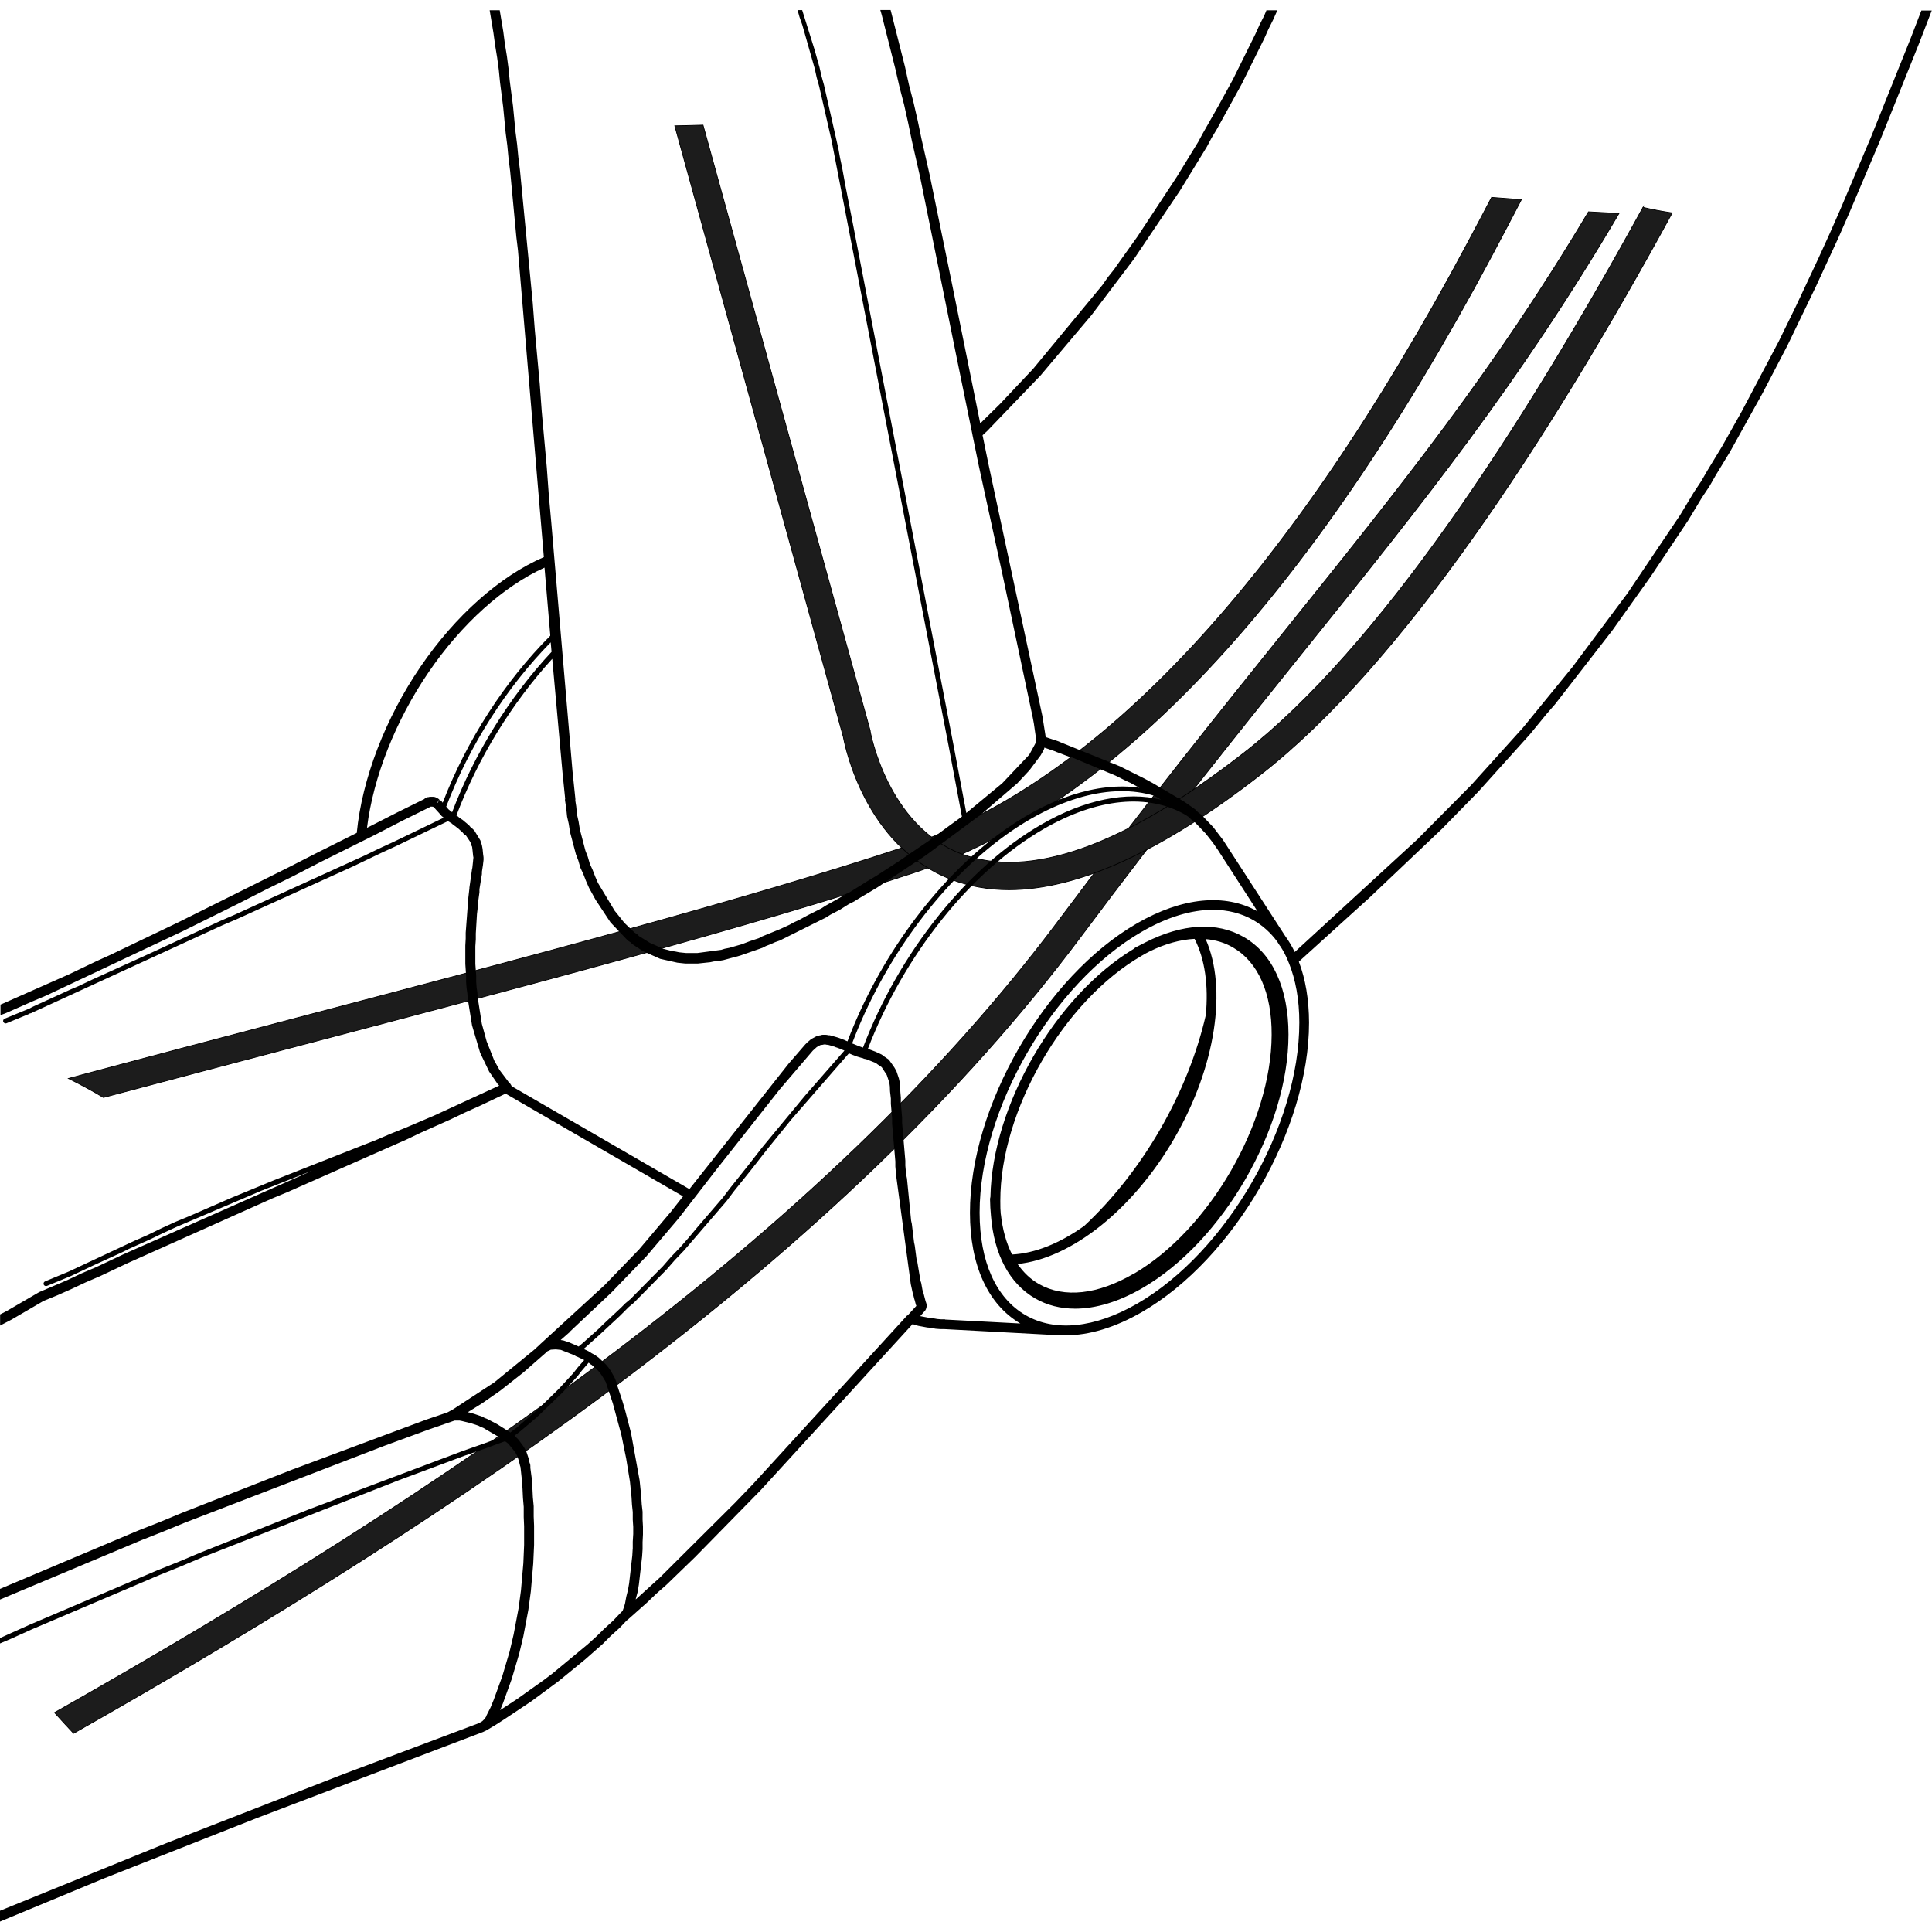
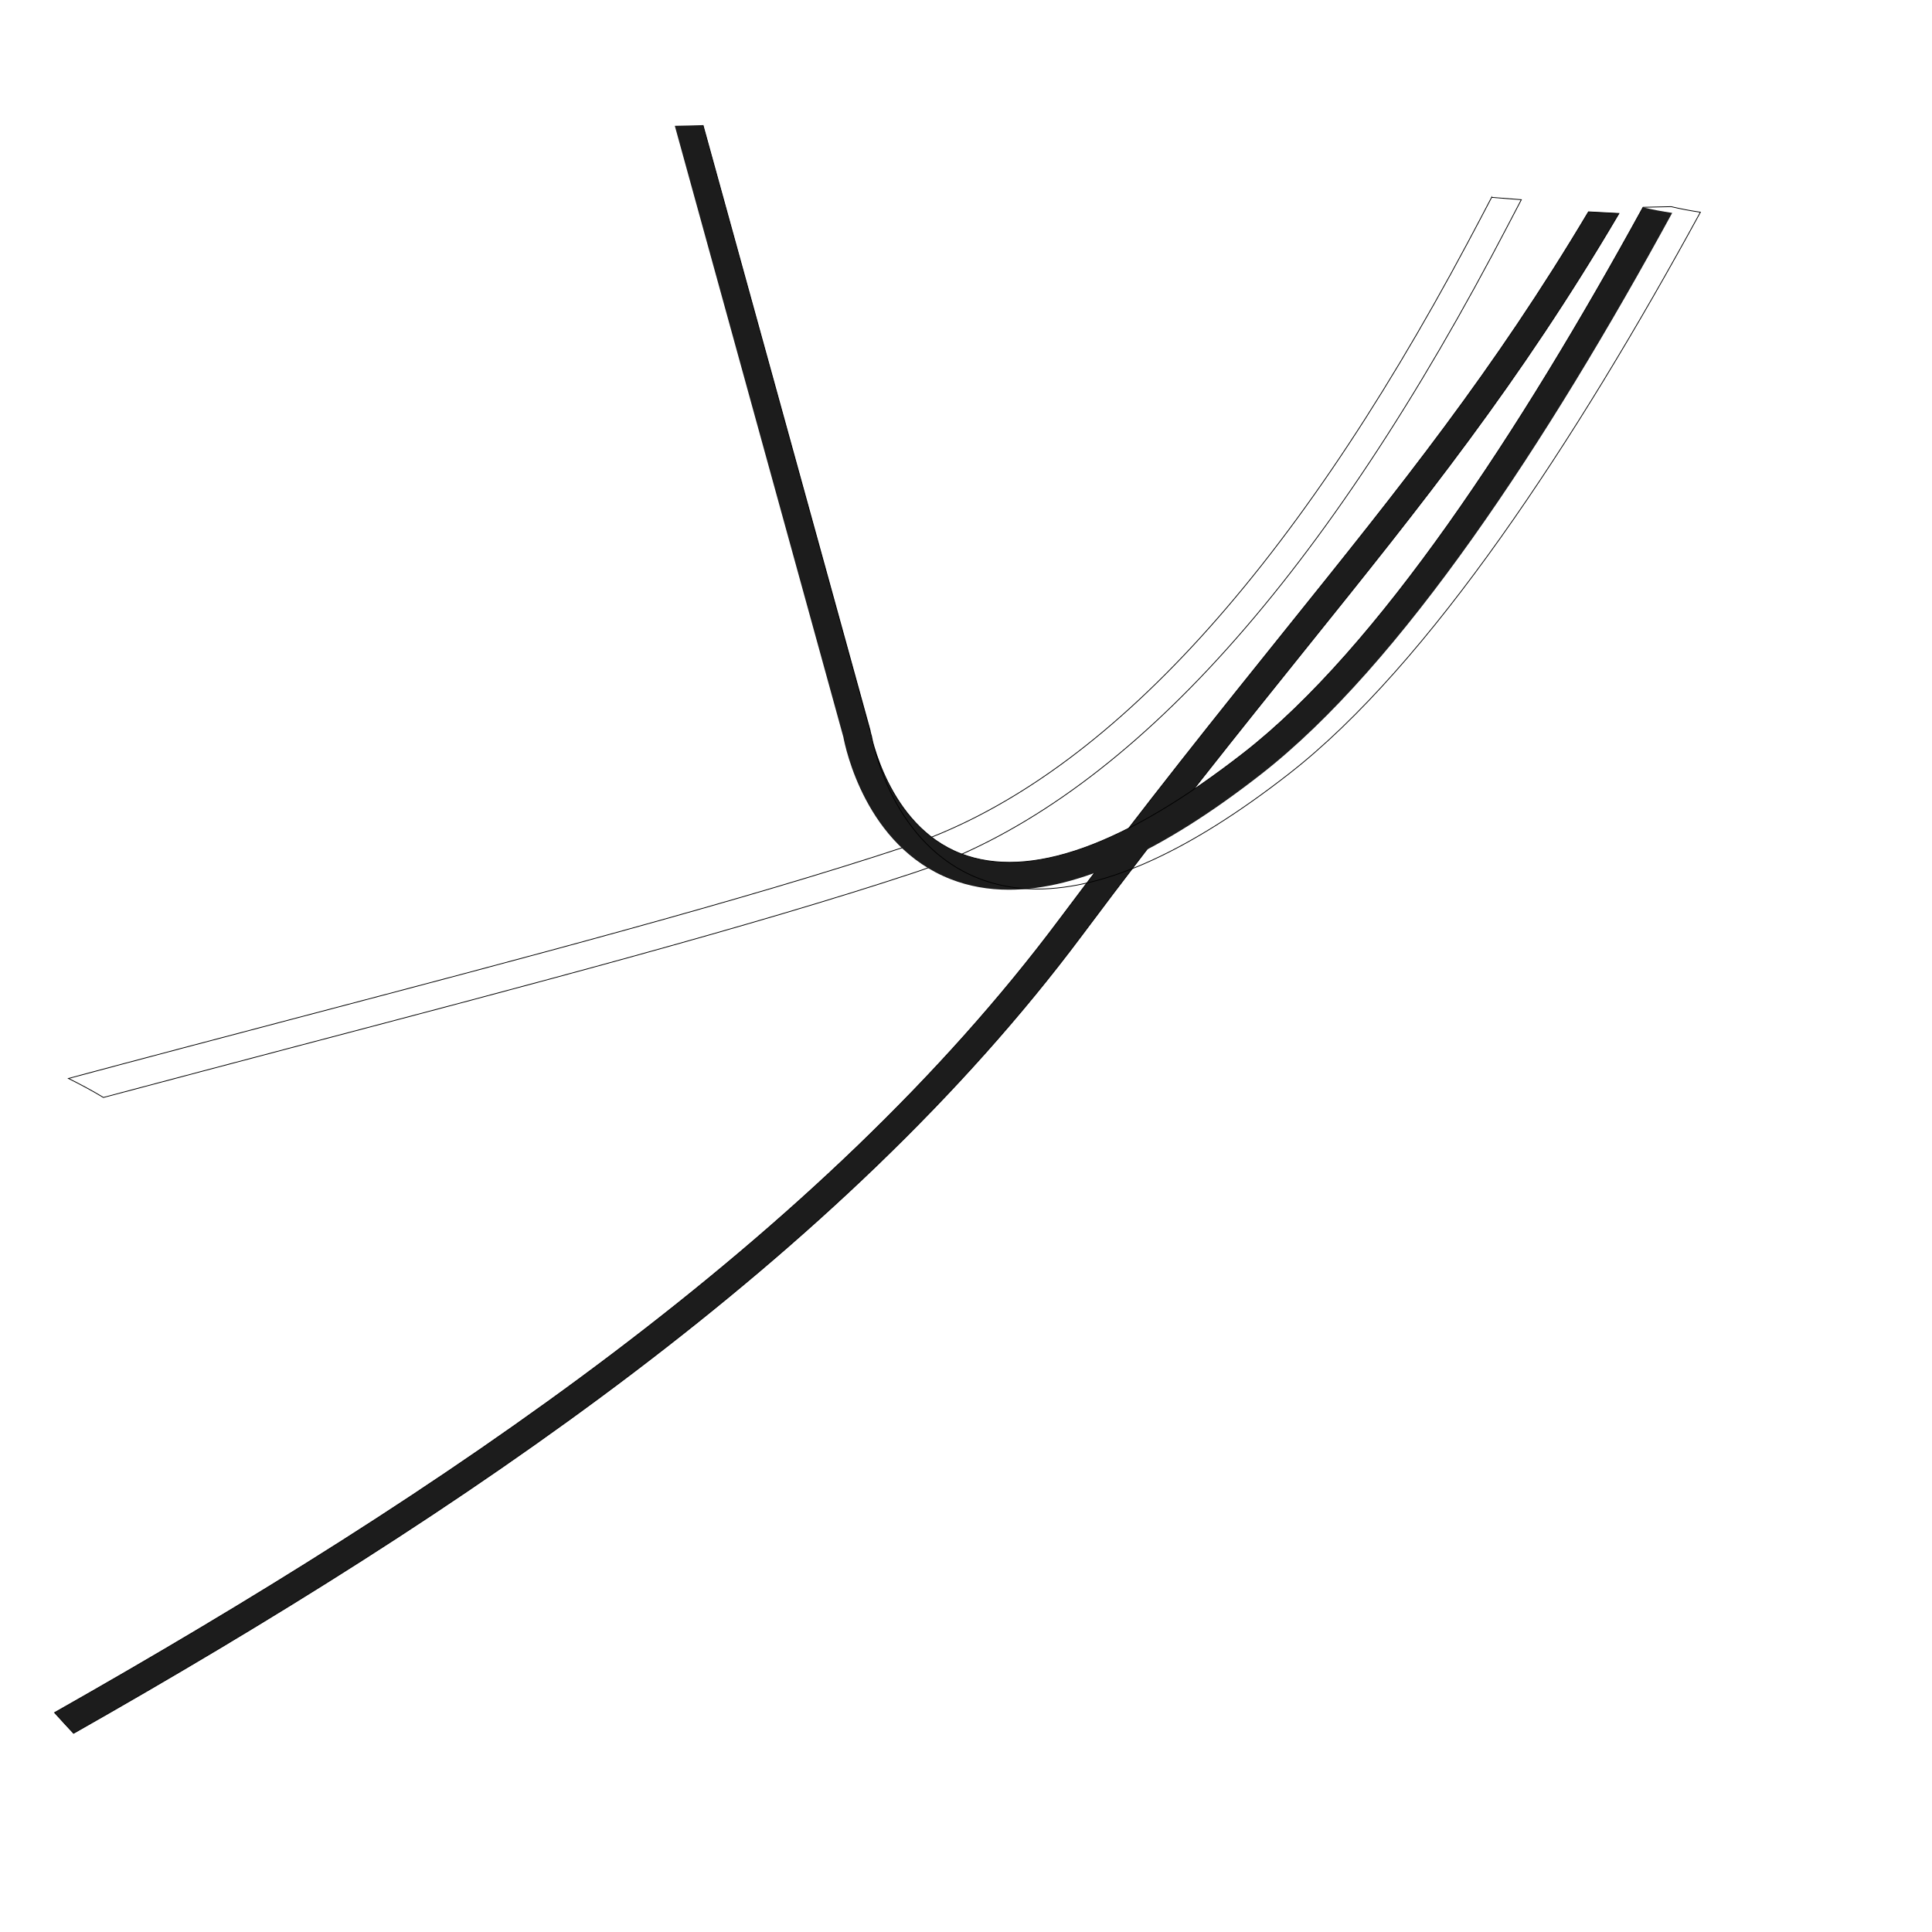
<svg xmlns="http://www.w3.org/2000/svg" id="Camada_1" data-name="Camada 1" viewBox="0 0 250 250">
  <defs>
    <style>
      .cls-1 {
        fill: #1c1c1c;
      }

      .cls-2 {
        fill: none;
        stroke: #000;
        stroke-miterlimit: 10;
        stroke-width: .1px;
      }
    </style>
  </defs>
  <path class="cls-1" d="M205.55,27.41c-12.25,20.56-24.18,35.41-39.2,54.1-8.5,10.58-18.13,22.57-29.24,37.44-30.88,41.34-79.66,74.11-130.05,102.66.81.9,1.63,1.79,2.46,2.68,50.48-28.64,99.32-61.56,130.44-103.22,11.05-14.81,20.68-26.78,29.16-37.34,15.02-18.69,27.43-34.15,40.37-56.11-1.31-.06-2.63-.14-3.94-.21" />
  <path class="cls-2" d="M205.55,27.41c-12.25,20.56-24.18,35.41-39.2,54.1-8.5,10.58-18.13,22.57-29.24,37.44-30.88,41.34-79.66,74.11-130.05,102.66.81.9,1.63,1.79,2.46,2.68,50.48-28.64,99.32-61.56,130.44-103.22,11.05-14.81,20.68-26.78,29.16-37.34,15.02-18.69,27.43-34.15,40.37-56.11-1.31-.06-2.63-.14-3.94-.21Z" />
-   <path class="cls-1" d="M193.02,25.53c-1.03,1.98-2.08,3.96-3.12,5.91-23.21,43.52-47.67,69.79-72.71,78.11-20.93,6.93-49.32,14.41-79.37,22.32-9.51,2.51-19.21,5.06-28.96,7.68,1.53.76,3.05,1.57,4.52,2.46,8.52-2.27,17.01-4.51,25.34-6.71,30.11-7.93,58.55-15.42,79.58-22.38,25.94-8.61,51.07-35.46,74.73-79.8,1.27-2.39,2.55-4.82,3.83-7.28-1.27-.09-2.55-.19-3.84-.3" />
  <path class="cls-2" d="M193.02,25.53c-1.03,1.98-2.08,3.96-3.12,5.91-23.21,43.52-47.67,69.79-72.71,78.11-20.93,6.93-49.32,14.41-79.37,22.32-9.51,2.51-19.21,5.06-28.96,7.68,1.53.76,3.05,1.57,4.52,2.46,8.52-2.27,17.01-4.51,25.34-6.71,30.11-7.93,58.55-15.42,79.58-22.38,25.94-8.61,51.07-35.46,74.73-79.8,1.27-2.39,2.55-4.82,3.83-7.28-1.27-.09-2.55-.19-3.84-.3Z" />
  <path class="cls-1" d="M212.61,26.82c-15.87,28.96-34.25,57.04-51.65,70.6-15.47,12.06-27.79,16.45-36.62,13.05-9.52-3.68-11.7-15.68-11.73-15.8v-.09s-21.64-78.39-21.64-78.39c-1.21.04-2.43.07-3.65.09l21.81,79.09c.25,1.33,2.87,14.12,13.9,18.4,2.33.91,4.84,1.36,7.53,1.36,8.95,0,19.87-4.99,32.58-14.91,18.2-14.18,37.1-43.09,53.24-72.67-1.27-.19-2.53-.42-3.78-.72" />
-   <path class="cls-2" d="M212.61,26.82c-15.87,28.96-34.25,57.04-51.65,70.6-15.47,12.06-27.79,16.45-36.62,13.05-9.52-3.68-11.7-15.68-11.73-15.8v-.09s-21.64-78.39-21.64-78.39c-1.21.04-2.43.07-3.65.09l21.81,79.09c.25,1.33,2.87,14.12,13.9,18.4,2.33.91,4.84,1.36,7.53,1.36,8.95,0,19.87-4.99,32.58-14.91,18.2-14.18,37.1-43.09,53.24-72.67-1.27-.19-2.53-.42-3.78-.72Z" />
-   <path d="M146.71,164.81c-4.66,2.72-9.01,3.19-12.26,1.35-1.1-.62-2.02-1.51-2.78-2.6,6.97-.7,15.01-7.1,20.33-16.33,5.31-9.2,6.84-19.33,4.01-25.71,1.3.11,2.51.47,3.58,1.11,3.23,1.89,4.99,5.9,4.96,11.29-.04,11.34-8.04,25.19-17.83,30.9M129.5,157.13c-.01-.2-.02-.41-.04-.62,0-.05,0-.1-.01-.16,0-.31-.01-.64-.01-.96-.01-11.68,8.2-25.91,18.32-31.73.34-.2.67-.39,1.01-.55,2.03-1,4-1.53,5.81-1.62,1.35,2.64,1.81,6.07,1.45,9.87-2.32,10.08-8.18,20.23-15.74,27.28-3.14,2.23-6.36,3.55-9.33,3.69-.74-1.46-1.23-3.2-1.45-5.2M160.94,121.25c-3.46-2.01-7.96-1.74-12.76.71-.42.21-.86.44-1.3.67-.07.05-.12.1-.17.15-10.13,6.09-18.33,20.29-18.55,32.11-.02.09-.05.17-.05.26.01.75.05,1.47.12,2.17.4,5.02,2.39,8.77,5.71,10.69,1.55.9,3.3,1.33,5.18,1.33,2.67,0,5.61-.88,8.65-2.63,10.46-6.03,18.97-20.76,18.96-32.84,0-5.99-2.06-10.48-5.8-12.63M168.13,132.33c.01,13.37-9.41,29.69-20.99,36.37-5.48,3.15-10.62,3.69-14.44,1.48-3.83-2.22-5.93-6.92-5.94-13.26,0-13.36,9.41-29.67,21-36.36,3.25-1.88,6.38-2.83,9.2-2.83,1.92,0,3.69.45,5.25,1.35,1.18.69,2.21,1.61,3.05,2.75l.36.56s.04.02.05.05c.4.6.74,1.26,1.03,1.97.01.06.04.12.07.17.88,2.17,1.36,4.77,1.36,7.74M122.29,170.73h-.02s0-.01-.01-.01h-.47s-.51-.04-.51-.04l-.6-.11-.49-.05-1.05-.2h-.07s.57-.65.57-.65t.01-.02s.01-.01.02-.01c.06-.06.1-.14.14-.22.06-.14.1-.31.1-.44v-.11c0-.1-.02-.19-.06-.26-.01-.06-.04-.14-.07-.2l-.3-1.15s-.02-.09-.02-.11l-.09-.21-.15-.84s-.01-.06-.02-.1l-.09-.26-.42-2.51-.1-.36-.22-1.69-.09-.42-.29-2.39-.09-.41-.54-5.47-.11-.54-.1-1.11v-.64l-.42-4.9v-.69l-.16-1.87v-.69l-.06-.7-.04-.75s-.01-.1-.02-.15l-.02-.32s-.01-.1-.02-.15l-.1-.45s-.02-.07-.04-.11l-.24-.72c-.01-.06-.05-.14-.09-.2l-.17-.3s-.04-.07-.06-.1l-.64-.91s-.07-.09-.12-.12l-.69-.47-.05-.05s-.1-.09-.16-.11l-.69-.32s-.06-.02-.09-.04l-.82-.31s-.1-.02-.16-.02c4.65-12.15,13.32-23.03,22.76-28.48,7-4.05,13.56-4.6,18.35-1.83l.44.3.34.34s.05.04.07.06l.39.29,1.37,1.43.93,1.18.55.8h.01s5.22,8.09,5.22,8.09c-4.21-2.37-9.75-1.82-15.59,1.55-11.93,6.88-21.64,23.69-21.62,37.46,0,6.78,2.32,11.86,6.52,14.32l-9.71-.51ZM117.44,170.18s-.04.04-.06.05l-19.9,21.76-2.38,2.48-9.71,9.66-3.12,2.83v-.06s.24-.9.24-.9l.16-.95.42-3.65.06-.93v-.92l.05-1v-1l-.05-.92v-1.02s-.11-.97-.11-.97l-.06-1-.21-2.06-1.12-6.18-.81-3.1-.32-1.07-.67-2.01-.05-.26s-.02-.07-.04-.11l-.21-.54s-.02-.06-.05-.09l-.45-.81c-.04-.06-.07-.12-.12-.17l-.14-.2c-.04-.06-.07-.12-.12-.16l-.26-.31s-.04-.05-.06-.06l-.85-.8s-.1-.09-.16-.12l-.21-.15s-.1-.09-.16-.11l-.31-.17s-.02-.01-.02-.01c-.01-.01-.02-.02-.04-.02l-.34-.21s-.05-.04-.09-.06l-.65-.31.31-.26,1.02-.91,1.06-.96,2.29-2.13,1.15-1.15.66-.55,4.21-4.27,1.11-1.27,1.18-1.23,5.5-6.39,1-1.33,2.13-2.65,2.07-2.65,3.19-3.94,7.45-8.56.47.2s.09.04.14.05l.3.11s.07.04.12.05l.69.21s.06.01.09.01c.01,0,.01.01.02.01l.07.04c.1.04.19.06.3.06l1.31.52.04.04s.09.07.12.1l.57.39.66,1.01.34,1.02.04.32c0,.06.01.11.02.16l.02.59s0,.07.01.11l.1.85v.69l.16,1.87v.69l.42,4.9v.65l.11,1.22,1.87,13.87s.01.07.01.1l.25,1.15s.02.07.04.11l.17.69s.02.07.04.11l.17.64s.02.07.05.11v.04l-1.15,1.26ZM81.87,200.43l-.05.86-.41,3.59-.15.86-.22.88-.15.81-.11.42-.22.6-.1.1s-.02.02-.04.04c-.02.02-.05.02-.06.05l-1.03,1.08-1.13,1.03-1.05,1.03-1.11,1-4.54,3.76-1.11.84-3.5,2.49-2.17,1.42.36-.88,1.13-3.13.97-3.28.54-2.26.65-3.44.32-2.37.31-3.6.11-2.42v-2.48l-.05-1.2v-1.33s-.11-1.18-.11-1.18l-.06-1.26-.1-1.3-.16-1.2v-.27c0-.06-.01-.14-.02-.2l-.1-.27-.04-.26s-.01-.06-.02-.1l-.32-.96s-.02-.09-.05-.12l-.3-.55s-.02-.02-.04-.04c-.01-.02-.01-.04-.02-.05l-.64-.86s-.04-.04-.06-.06l-.37-.37s-.04-.04-.06-.06h-.02s.8-.62.8-.62l2.09-1.77,3.32-3.2,1.93-2.09.57-.74.88-1.03h.02s.2.16.2.16c.05.05.11.09.17.11l.44.36.14.11.42.46s.04.05.06.06l.14.21c.04.06.07.11.12.16l.51.85.92,2.77,1.11,4.1.62,3.05.49,3,.2,1.98.06,1,.1.93v1l.06.92v.92l-.06,1v.92ZM65.93,185.29l-1.61-1.01-1.26-.66s-.06-.02-.09-.04l-.25-.09-.21-.12s-.07-.04-.12-.06l-.87-.3s-.07-.02-.11-.04l-.41-.12s-.07-.02-.11-.04l-.36-.07,1.88-1.17,2.31-1.61,3-2.36,3-2.63h0s.01-.01.01-.01l.04-.04.06-.06.45-.21.65-.04.65.07,1.76.7.11.07c.06.05.12.07.2.09l.88.41.06.05-.84.96-.56.72-1.91,2.07-2.65,2.59-2.69,2.33-.91.7s-.06-.06-.1-.09M73.75,172.31l5.38-5.07,4.5-4.66,4.18-4.92,4.9-6.33,8.18-10.36,4.29-5.02.51-.46.45-.25c.06,0,.1-.01.16-.02l.06-.02c.09,0,.17-.01.25-.05h.19c.1.04.27.05.36.05l.56.16s.07.04.11.04l.17.04.14.07s.09.04.14.04l.29.11s.09.04.14.05l.17.07s.1.05.15.07l.24.09-5.12,5.86-5.43,6.56-2.07,2.65-2.13,2.67-1,1.31-3.3,3.84-1.06,1.27-1.11,1.27-1.18,1.23-1.1,1.26-4.19,4.24-.66.55-.59.59-2.33,2.18-.51.51-2.08,1.86-.54.45-1.23-.54-.72-.24-.37-.06,1.22-1.07ZM66.19,140.53c-.02-.09-.07-.16-.12-.22-.05-.1-.11-.19-.19-.25-.04-.04-.07-.06-.11-.09v-.02s-1.12-1.48-1.12-1.48l-.7-1.25-.98-2.48-.62-2.26-.52-3.3-.06-.74-.1-.7-.05-.7v-.8l-.11-1.5v-2.29l.06-.9v-.76l.15-2.51.11-.93v-.35s.21-1.53.21-1.53v-.41l.31-1.89s.01-.07.01-.12v-.24l.14-.91s.01-.09.01-.12l.05-.41s.01-.07.01-.12v-.26s-.01-.09-.01-.12l-.05-.36s0-.07-.01-.12l-.04-.4s0-.09-.01-.12l-.1-.54s-.04-.11-.06-.16l-.1-.31c-.01-.06-.02-.11-.06-.16l-.72-1.18s-.05-.07-.09-.1l-.15-.16s-.07-.06-.1-.07l-.11-.07-.14-.17c-.05-.07-.11-.14-.17-.19l-.34-.29s-.06-.05-.09-.07l-.29-.25s-.06-.05-.09-.07l-.24-.15-.04-.04c-.06-.05-.11-.09-.17-.12l-.1-.09s-.1-.09-.16-.12h-.02s-.02-.02-.05-.04c2.79-7.42,7.17-14.54,12.4-20.27l1.33,14.77.34,3.33c-.02.09-.04.17-.01.27l.15.98.11,1.07.21.92.17,1.08.76,2.87.31.81.26.91s.02.06.04.09l.35.75.34.88.4.91.85,1.55,1.93,2.92,2.22,2.33s.06.05.1.07l.26.17.22.22s.06.06.1.07l1.28.85,2.24,1,2.23.5,1.03.11h1.61l1.6-.17.47-.1.59-.06.65-.11,2.18-.59,2.87-1,.47-.24.62-.24.55-.25.62-.22,5.98-2.98.55-.35,1.26-.66,1.12-.71.7-.35.59-.37,2.39-1.43,6.29-4.16,7.22-5.35,4.65-4s.05-.05.06-.07l1.5-1.61,1.45-1.94.4-.72s.04-.09.05-.14l.02-.12,1.27.44.17.06c.06.04.12.07.2.09l1.57.59.45.12,5.56,2.33,1.41.71.46.2,1.2.65c-5.41-.77-11.91,1.32-18.3,6.09-8.19,6.12-15.43,16.08-19.47,26.73l-.25-.11c-.06-.04-.12-.06-.2-.09l-.3-.11s-.09-.04-.12-.05l-.3-.11s-.1-.04-.16-.05l-.42-.12s-.06-.02-.11-.04l-.35-.09c-.06-.02-.12-.02-.2-.02h-.06c-.1-.04-.27-.06-.36-.06h-.37c-.09,0-.17.02-.25.06-.06,0-.11.01-.16.02l-.06.02c-.1,0-.2.02-.29.06l-.74.4s-.09.06-.12.1l-.3.26s-.05.04-.07.05l-.21.22s0,.01-.01.01h-.01s-2.19,2.53-2.19,2.53l-12.84,16.24-22.99-13.31ZM58.5,105.11l-.06-.06s-.06-.06-.1-.07l-.17-.14s-.06-.06-.09-.07l-.09-.09s-.06-.07-.09-.11l-.16-.19c3.02-7.94,7.79-15.42,13.52-21.26l.11,1.23c-5.43,5.81-9.98,13.14-12.87,20.76M57.27,103.86c-.04-.07-.12-.16-.16-.2-.05-.05-.1-.09-.16-.11l-.1-.06-.19.36-.16.16.35-.56s-.11-.09-.17-.12l-.31-.16c-.09-.04-.19-.06-.29-.06h-.42c-.07,0-.14.01-.2.04h-.07c-.16.01-.32.09-.45.2l-.02.04-3.48,1.72-3.51,1.79-.44.22c.82-6.59,3.69-13.86,7.96-20.12,4.26-6.26,9.7-11.14,15.01-13.55l.74,8.7v.12c-5.88,5.88-10.79,13.5-13.91,21.59M149.39,102.98l.84.49c-4.46-1.08-9.85-.04-15.5,3.23-9.58,5.53-18.37,16.56-23.06,28.86l-.56-.2s-.09-.04-.12-.05l-.51-.21s-.09-.04-.12-.05l-.1-.02c3.99-10.58,11.15-20.46,19.28-26.53,7.08-5.28,14.28-7.24,19.87-5.51M248.63,1.35l-1.42,3.68-5.1,12.7-3.99,9.41-1.38,3.13-1.43,3.14-2.92,6.22-2.23,4.56-4.82,9.12-2.54,4.51-1.82,2.99-.84,1.45-.97,1.46-1.79,2.97-5.8,8.61-.95,1.42-7.17,9.61-6.41,7.85-6.69,7.42-6.94,7-15.88,14.59c-.36-.74-.77-1.43-1.23-2.06l-7.76-11.99-.3-.46-1.27-1.66s-.04-.05-.06-.06l-1.43-1.5s-.05-.04-.07-.06l-.39-.29-.34-.34s-.05-.05-.07-.06l-1.32-.93-.92-.55-3.34-1.97h-.02s-.01-.01-.02-.01l-.85-.47-3.24-1.62-7.58-3.07-.17-.07c-.06-.04-.14-.06-.2-.09l-1.65-.55-.06-.41-.37-2.32h0s-6.97-32.57-6.97-32.57l-.77-3.76.6-.55,6.89-7.17,6.62-7.84,5.5-7.27,5.92-8.8,3.48-5.67.62-1.16.71-1.18,3.2-5.82,2.94-5.93.51-1.15.6-1.2.56-1.25h-1.41l-.3.71-.6,1.18-.52,1.15-2.92,5.9-1.91,3.49-1.98,3.48-.61,1.13-2.77,4.52-5.1,7.74-2.28,3.19-.72,1.03-.82,1.03-.72,1.03-8.95,10.82-4.25,4.51-2.59,2.55-3.66-18.1-2.88-14.05-1.06-4.67-.49-2.36-.54-2.36-.59-2.27-.52-2.36-1.77-6.99-.09-.34h-1.33l.19.66,1.76,6.97.54,2.36.59,2.27.52,2.33.49,2.36,1.06,4.66,4.74,23.41,2.03,9.92s.01.05.01.07l.82,4,3.04,13.95,3.94,18.62.14.75.31,2.16-.14.47-.77,1.41-3.49,3.69-4.65,3.85-1.65-8.75-13.04-67.56-.95-4.84-.44-2.41-.26-1.21-.21-1.18-1.87-8.26-.31-1.11-.27-1.18-.64-2.28-1.6-5.11h-.6l.25.88.37,1.05,1.6,5.62.26,1.18.31,1.1,1.61,7.03,15.16,78.41,1.71,9.09-1.36.98-2.95,2.17-1.65,1.12-2.24,1.53-2.84,1.84-1.17.7-2.34,1.46-.7.35-.59.37-1.81,1.01-.52.34-1.83.92-1.12.61-.64.29-.54.3-1.17.54-2.37.97-.46.24-1.12.37-1.07.41-1.6.46-.6.12-.46.14-3.08.41h-1.47s-.88-.09-.88-.09l-.54-.11-.35-.04-1.16-.3-1.74-.77-1.42-.88-.22-.22s-.06-.05-.1-.07l-.26-.17-1.31-1.25-1.01-1.27-.24-.29-2.17-3.61-.35-.81-.35-.9-.35-.76-.26-.9-.31-.8-.72-2.75-.17-1.05-.2-.88-.1-1.05-.12-.77c.01-.06.02-.14.01-.2l-.37-3.56-2.75-32.23-.32-3.56-.26-3.56-.65-7.18-.26-3.58-.64-7-.27-3.53-1.65-17.15-.21-1.68-.16-1.67-.21-1.63-.32-3.32-.42-3.23-.16-1.62-.21-1.61-.26-1.58-.21-1.62-.46-2.74h-1.3l.49,2.94.22,1.61.26,1.58.21,1.57.16,1.62.41,3.22.32,3.33.21,1.62.16,1.67.21,1.68.8,8.48.21,1.74,3.35,39.7c-5.66,2.44-11.45,7.57-15.95,14.17-4.56,6.68-7.57,14.51-8.26,21.52l-5.33,2.67-3.5,1.79-14.2,7.08-8.87,4.25-1.77.8-3.55,1.7-8.72,3.86-.16.06v1.36l.62-.22,3.51-1.55,1.77-.75,17.74-8.36,7.08-3.51,3.55-1.81,3.58-1.76,3.5-1.81,7.14-3.56,3.5-1.81,3.56-1.76.04-.04s.05-.01.06-.02c.01,0,.01-.01.02-.01h.17s.15.02.15.02c.04.04.09.09.09.09.04.04.07.07.12.1.02.04.05.07.09.11l.42.46s.04.05.06.07l.24.27c.05.07.1.14.17.17l.17.14h.01s-6.51,3.14-6.51,3.14l-1.87.86-1.86.9-16.8,7.65-1.87.81-9.21,4.25-7.39,3.35-1.79.85-.93.39-5.01,2.29-.34.19-3.24,1.33c-.16.06-.25.25-.17.41.05.12.16.2.29.2.05,0,.09,0,.12-.02l2.84-1.17.15-.09.21-.05s.05-.02.07-.04l24.65-11.32,1.88-.8,14.99-6.8,3.68-1.76,1.87-.86,3.61-1.74,3.17-1.52h.02s.01.01.01.02l.2.11s.11.09.17.11c.04.02.06.04.1.06l.09.09s.11.09.17.12l.05.04s.1.09.16.12l.31.25s.06.05.1.07l.32.3s.06.05.1.07l.09.09s.05.07.07.1l.16.16s.06.05.1.07l.11.07.57.85.11.32c.01.06.02.11.05.16l.07.14.07.59s0,.09.01.12l.04.36s0,.07.01.12l.04.2-.04.34s-.01.09-.01.14l-.09.85-.05.21s-.02.11-.02.16l-.31,2.19v.09l-.22,1.92v.35s-.26,3.48-.26,3.48v.76l-.05.9v2.38l.1,1.5v.8s.06.79.06.79l.1.7.06.75.55,3.41,1.05,3.55,1.16,2.42,1.11,1.62.19.2-8.44,3.89-3.71,1.58-1.87.75-1.86.8-13.25,5.22-5.53,2.28-5.48,2.39-1.82.75-1.76.81-1.74.85-1.82.8-8.39,3.93-3.08,1.28c-.17.06-.25.25-.19.41.05.12.17.2.3.2.04,0,.07-.01.12-.02l3.1-1.28,2.92-1.38,3.74-1.71.84-.42,2.72-1.22,1.76-.85,1.74-.8,10.96-4.67,6.51-2.57-24.35,10.79-3.59,1.69-1.88.8-1.79.85-3.68,1.57-4.19,2.44-.87.45v1.45l.02-.02,1.46-.76,4.13-2.41,1.83-.75,1.82-.81,1.79-.84,1.88-.81,3.6-1.7,18.66-8.35,1.93-.8,15.44-6.82,1.89-.9,3.85-1.72,1.84-.88,1.93-.87,3.34-1.58,22.96,13.29-1.58,2.01-4.11,4.86-4.45,4.61-8.21,7.53s-.04.02-.05.04l-.15.15-.72.66-5.15,4.21-5.32,3.48-.75.41-2.73.93-17.41,6.49-14.27,5.6-2.82,1.17-2.82,1.11L0,205.6v1.38l18.32-7.69,2.83-1.12,2.82-1.16,25.84-9.95,5.78-2.12,2.92-1.01.32-.11h.55s.11,0,.11,0c.06.02.14.04.2.04l1.1.27s.07.02.11.02l1.02.34.21.12s.07.04.12.05l.27.1,2.17,1.27-1.92.71-2.88,1.01-14.27,5.37-2.8,1.12-2.83,1.06-14.05,5.6-2.77,1.17-2.78,1.11-16.49,7.03-2.72,1.22L0,211.97v.69l1.46-.62,2.7-1.22,16.49-7.02,2.77-1.12,2.77-1.17,25.36-9.95,8.56-3.19,2.88-1.01,2.37-.87s0,.01.01.02l.39.29.9,1.1.27.5.19.57.14.54s.01.06.02.1l.07.22.16,1.48.1,1.26.06,1.25.1,1.17v1.31l.05,1.2v2.42l-.1,2.37-.31,3.53-.31,2.31-.64,3.38-.52,2.21-.95,3.2-1.11,3.05-.4.97-.51,1.01-.07.19-.1.15s-.05.06-.06.1l-.14.15s-.05.04-.06.05l-.14.14-.47.26-17.52,6.59-22.93,8.94L0,247.25v1.4l13.54-5.62,19.79-7.81,29.09-11.07s.02-.01.02-.01c.01-.01.02-.01.04-.01l.3-.15s.07-.01.11-.04l1.18-.7,1.17-.75,3.54-2.36,3.49-2.58,3.46-2.83,2.28-2.01,1.03-1.03,1.16-1.05.91-.96s.09-.04.11-.07l2.52-2.24,1.2-1.15,1.31-1.15,3.68-3.56,8.47-8.64,19.69-21.52.72.22,1.18.22.47.04.6.12.64.05h.52l14.93.8h.04s.11-.01.16-.04c.2.01.37.04.57.04,3.03,0,6.38-1.01,9.83-3,11.93-6.88,21.64-23.68,21.64-37.46-.01-2.99-.46-5.65-1.32-7.89l9.12-8.26,9.43-8.95,4.65-4.76,6.72-7.47,2.12-2.59,1.13-1.3,7.37-9.5,5.01-7.04,4.81-7.2,1.79-2.97.98-1.47.84-1.47,1.82-2.99,4.21-7.58,3.2-6.13,3.73-7.73,2.88-6.24,1.38-3.14,4-9.42,5.11-12.72,1.6-4.15h-1.37Z" />
+   <path class="cls-2" d="M212.61,26.82c-15.87,28.96-34.25,57.04-51.65,70.6-15.47,12.06-27.79,16.45-36.62,13.05-9.52-3.68-11.7-15.68-11.73-15.8v-.09s-21.64-78.39-21.64-78.39l21.81,79.09c.25,1.33,2.87,14.12,13.9,18.4,2.33.91,4.84,1.36,7.53,1.36,8.95,0,19.87-4.99,32.58-14.91,18.2-14.18,37.1-43.09,53.24-72.67-1.27-.19-2.53-.42-3.78-.72Z" />
</svg>